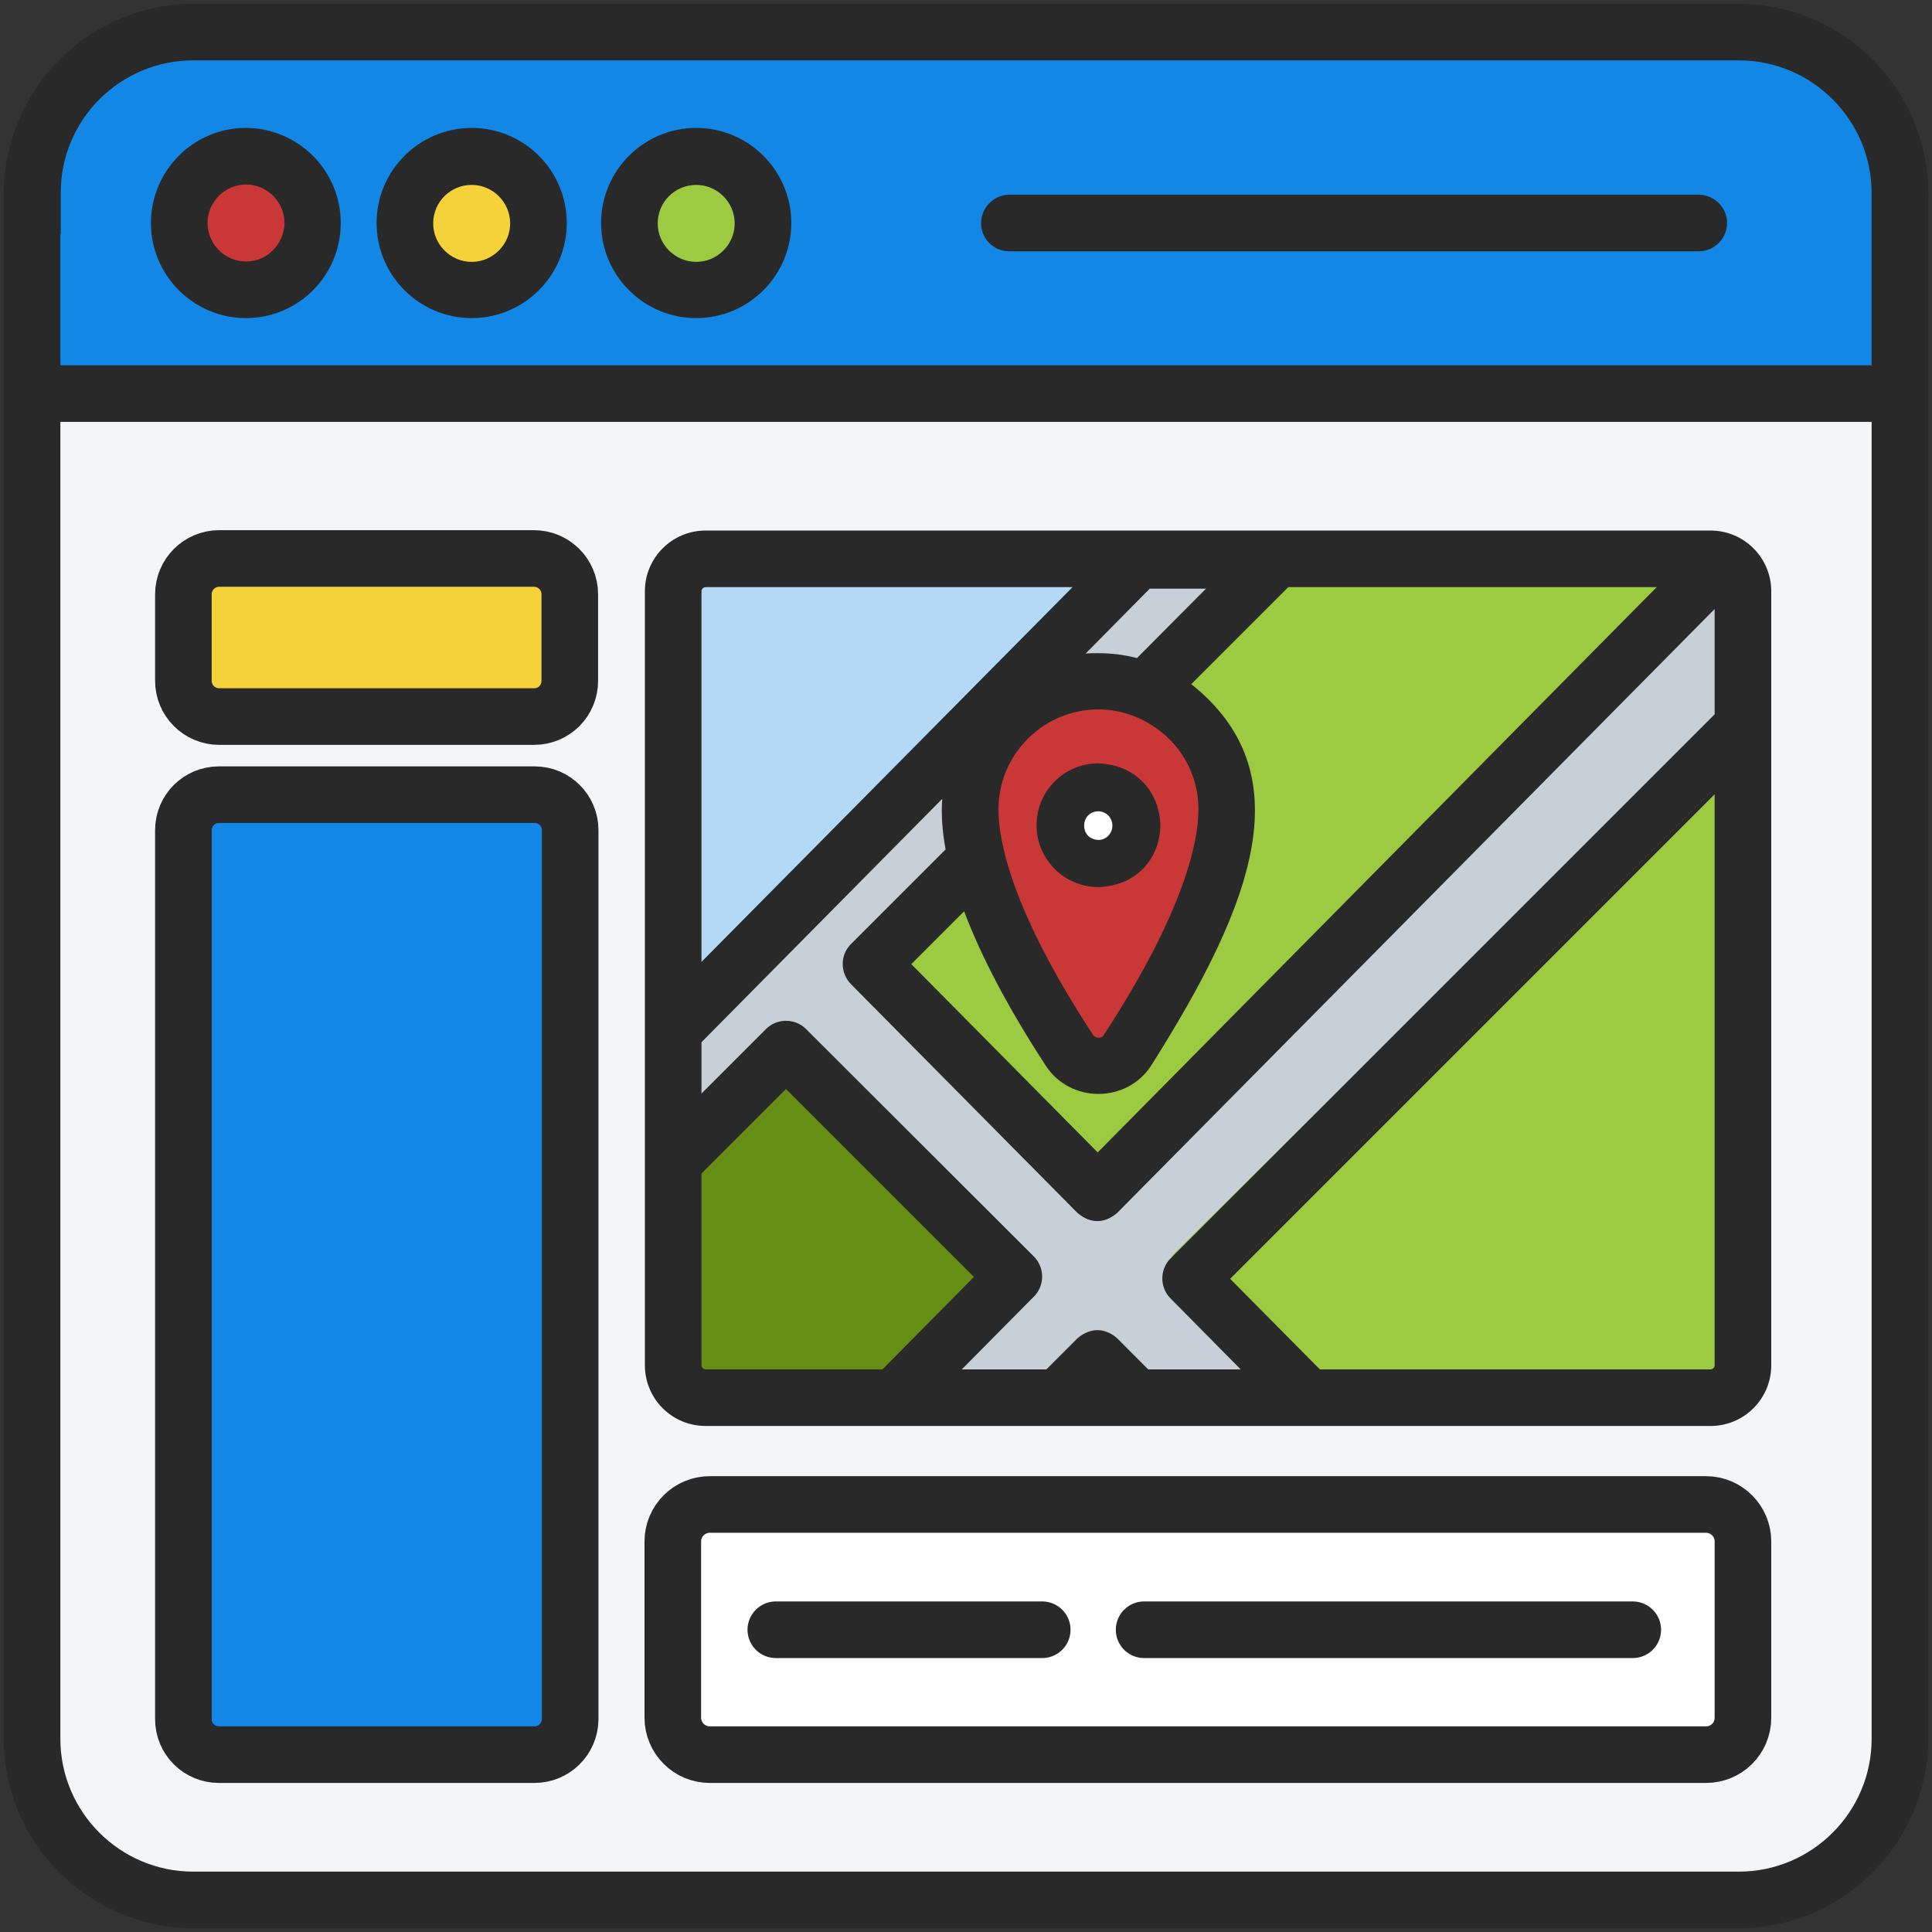
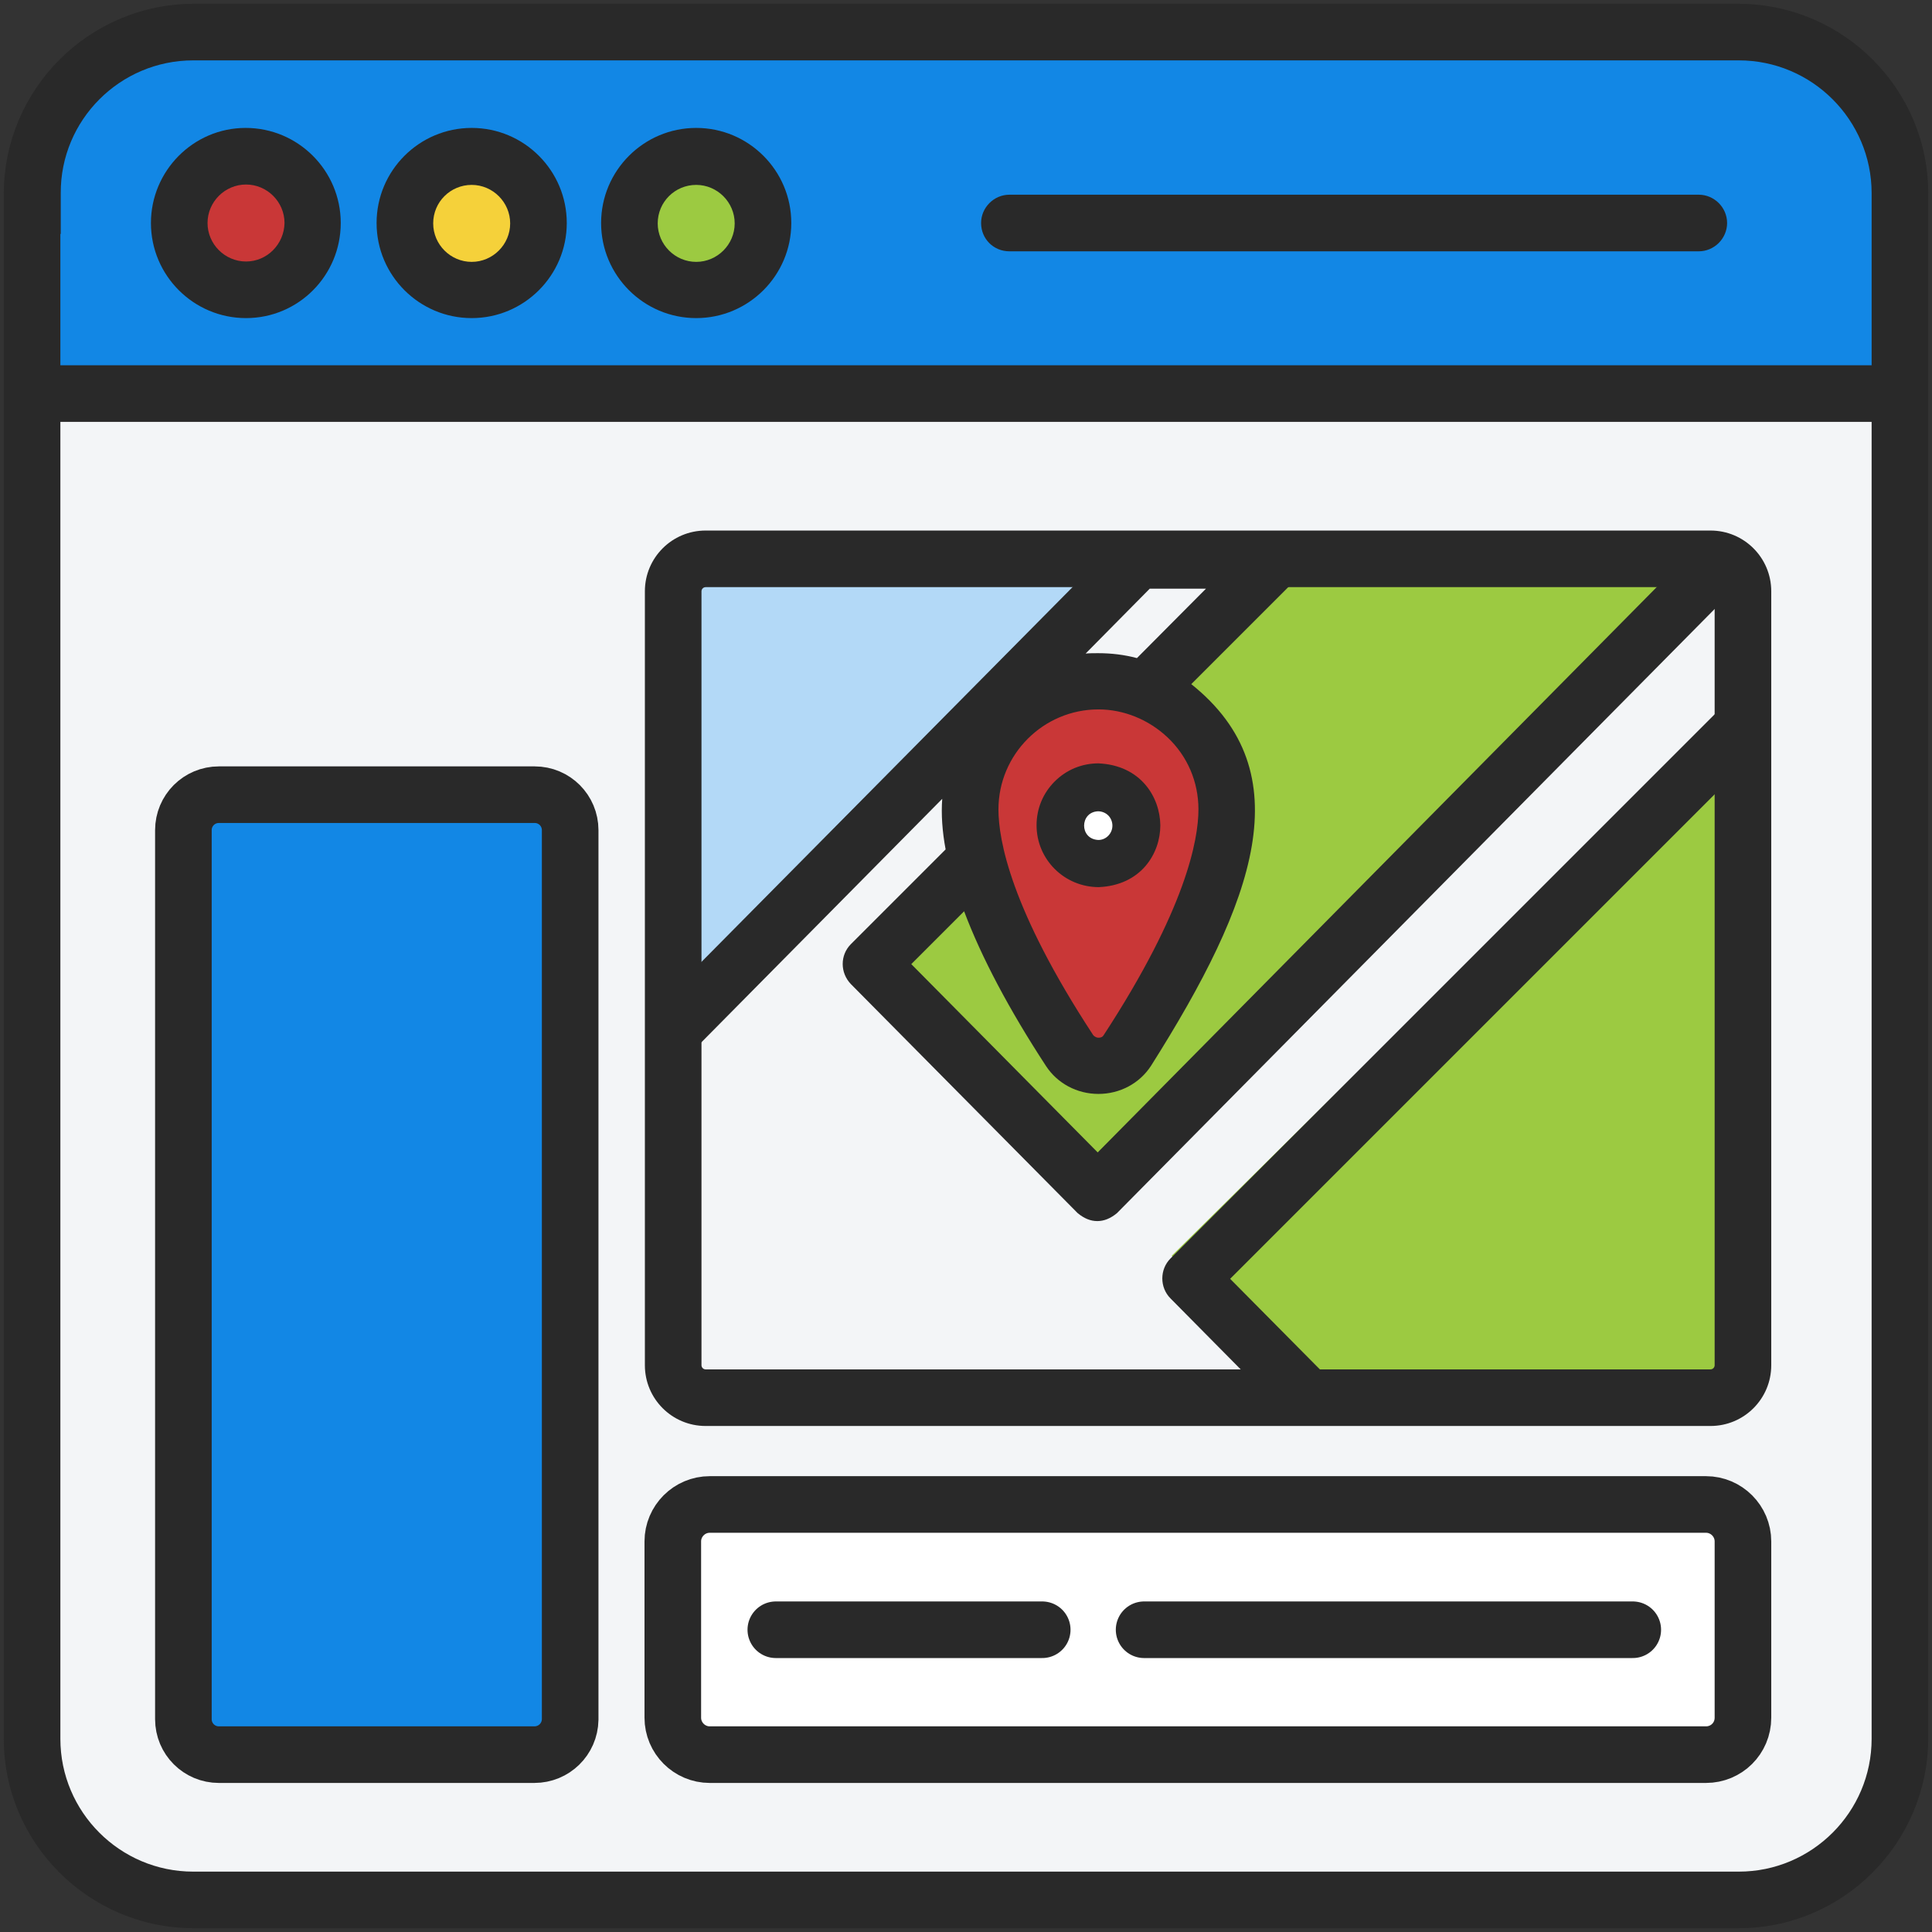
<svg xmlns="http://www.w3.org/2000/svg" xmlns:xlink="http://www.w3.org/1999/xlink" version="1.1" id="Layer_1" x="0px" y="0px" viewBox="0 0 512 512" style="enable-background:new 0 0 512 512;" xml:space="preserve">
  <rect x="0" y="0" width="512" height="512" fill="#333333" stroke="none" />
  <style type="text/css">
	.st0{fill-rule:evenodd;clip-rule:evenodd;fill:#F3F5F7;}
	.st1{fill-rule:evenodd;clip-rule:evenodd;fill:#1287E5;}
	.st2{fill:#292929;}
	.st3{fill:none;stroke:#292929;stroke-width:15;stroke-miterlimit:10;}
	.st4{fill:#C93737;}
	.st5{fill:#F5D13A;}
	.st6{fill:#9CCA41;}
	.st7{fill:#1287E5;stroke:#292929;stroke-width:15;stroke-miterlimit:10;}
	.st8{fill:#F5D13A;stroke:#292929;stroke-width:15;stroke-miterlimit:10;}
	.st9{fill:#C7D0D8;}
	.st10{fill:#FFFFFF;stroke:#292929;stroke-width:15;stroke-miterlimit:10;}
	.st11{fill:#B3D9F7;}
	.st12{fill:#668E15;}
	.st13{fill:#FFFFFF;}
	.st14{clip-path:url(#SVGID_00000054231882042083909000000014565390275501145526_);fill:#292929;}
	.st15{clip-path:url(#SVGID_00000148639773826372157710000005299473913246678190_);fill:#292929;}
	.st16{clip-path:url(#SVGID_00000067235476122145928370000009033504701587219075_);}
	.st17{clip-path:url(#SVGID_00000002357950046077105200000012554891468677540748_);fill:#292929;}
	.st18{fill:none;stroke:#292929;stroke-width:15;stroke-linecap:round;stroke-miterlimit:10;}
</style>
  <g id="Layer_1_00000164476869014085368770000008977980070921360045_">
    <g id="Layer_1_00000150823717226020859050000012516641086920138131_">
      <path id="Path" class="st0" d="M503.5,76.8v384c0,23.6-19.1,42.7-42.7,42.7H51.2C39.9,503.5,29,499,21,491S8.5,472.1,8.5,460.8    v-384L503.5,76.8L503.5,76.8z" />
      <path id="Path_00000015353599904462030270000008206040666986647946_" class="st1" d="M503.5,51.2l-0.2,51.4L8.8,100.8L8.5,51.2    c0-23.6,19.1-42.7,42.7-42.7h409.6C472.1,8.5,483,13,491,21S503.5,39.9,503.5,51.2z" />
    </g>
    <g id="Layer_2_00000085960745181949082570000009755054215628007574_">
      <path class="st2" d="M460.8,1H51.2C23.6,1.1,1.1,23.6,1,51.2v409.6c0,27.6,22.5,50.1,50.2,50.2h409.6c27.6,0,50.1-22.5,50.2-50.2    V51.2C511,23.6,488.5,1.1,460.8,1z M496,62v6.3v1v16v22.5v353c0,19.4-15.8,35.2-35.2,35.2H51.2C31.8,496,16,480.2,16,460.8v-353    V85.3v-1V62h0.1V51.2C16,31.8,31.8,16,51.2,16h409.6c19.4,0,35.2,15.8,35.2,35.2L496,62L496,62z" />
      <line class="st3" x1="7.4" y1="104.3" x2="503.3" y2="104.3" />
    </g>
    <g id="Layer_3">
      <g>
        <path class="st4" d="M82.6,59.1c0,9.8-7.9,17.7-17.7,17.7s-17.6-7.9-17.6-17.7S55.2,41.4,65,41.4S82.6,49.4,82.6,59.1z" />
        <path class="st5" d="M142.4,59.1c0,9.8-7.9,17.7-17.7,17.7S107,68.9,107,59.1s7.9-17.7,17.7-17.7S142.4,49.4,142.4,59.1z" />
        <path class="st6" d="M202.1,59.1c0,9.8-7.9,17.7-17.7,17.7s-17.6-7.9-17.6-17.7s7.9-17.7,17.7-17.7S202.1,49.4,202.1,59.1z" />
        <path class="st2" d="M90.3,59.1c0-13.9-11.3-25.2-25.2-25.2S40,45.3,40,59.1C40,73,51.3,84.3,65.2,84.3S90.3,73,90.3,59.1z      M65.2,69.3c-5.6,0-10.2-4.6-10.2-10.2s4.6-10.2,10.2-10.2s10.2,4.6,10.2,10.2C75.3,64.7,70.8,69.3,65.2,69.3z" />
        <path class="st2" d="M125,84.3c13.9,0,25.2-11.3,25.2-25.2S138.9,33.9,125,33.9S99.8,45.2,99.8,59.1S111.1,84.3,125,84.3z      M125,49c5.6,0,10.2,4.6,10.2,10.2s-4.6,10.2-10.2,10.2c-5.6,0-10.2-4.6-10.2-10.2C114.8,53.5,119.4,49,125,49z" />
        <path class="st2" d="M184.5,84.3c13.9,0,25.2-11.3,25.2-25.2s-11.3-25.2-25.2-25.2s-25.2,11.3-25.2,25.2S170.6,84.3,184.5,84.3z      M184.5,49c5.6,0,10.2,4.6,10.2,10.2s-4.6,10.2-10.2,10.2c-5.6,0-10.2-4.6-10.2-10.2C174.3,53.5,178.9,49,184.5,49z" />
        <path class="st2" d="M267.5,66.6h182.7c4.1,0,7.5-3.4,7.5-7.5s-3.4-7.5-7.5-7.5H267.5c-4.1,0-7.5,3.4-7.5,7.5     C260,63.3,263.3,66.6,267.5,66.6z" />
      </g>
    </g>
  </g>
  <g id="Layer_2_00000091693645236260087840000005384069923029703324_">
    <path class="st7" d="M141.6,465H58c-5.2,0-9.4-4.2-9.4-9.4V220c0-5.2,4.2-9.4,9.4-9.4h83.7c5.2,0,9.4,4.2,9.4,9.4v235.7   C151,460.9,146.8,465,141.6,465z" />
-     <path class="st8" d="M141.5,189.9H58.1c-5.2,0-9.5-4.2-9.5-9.5v-22.9c0-5.2,4.2-9.5,9.5-9.5h83.4c5.2,0,9.5,4.2,9.5,9.5v22.9   C151,185.7,146.8,189.9,141.5,189.9z" />
-     <path class="st9" d="M453.3,370.4H187c-4.8,0-8.6-3.9-8.6-8.6V156.7c0-4.8,3.9-8.6,8.6-8.6h266.3c4.8,0,8.6,3.9,8.6,8.6v205.1   C461.9,366.6,458.1,370.4,453.3,370.4z" />
    <path class="st10" d="M452.1,465h-264c-5.4,0-9.8-4.4-9.8-9.8v-46.7c0-5.4,4.4-9.8,9.8-9.8h264c5.4,0,9.8,4.4,9.8,9.8v46.7   C461.9,460.7,457.5,465,452.1,465z" />
  </g>
  <g id="Layer_4">
    <polygon class="st6" points="342.3,372.4 310.5,332.8 460.6,184.4 460.6,366.4  " />
    <polygon class="st11" points="180.4,269.8 300.4,148.1 187,148.1 178.4,156.7  " />
    <polygon class="st6" points="334.5,148.1 300.4,184.4 320.7,198.9 317.5,237.9 300.4,278.4 286.5,282 256,226.2 231.2,256    290.4,312.9 453.3,148.1  " />
-     <polygon class="st12" points="209.7,273.7 270.3,336.4 239.4,368 179.5,366.1 178.4,306.6  " />
    <polyline class="st4" points="293.7,280.2 317.5,237.9 320.7,198.9 300.4,184.4 263.6,185.5 260.8,215.1 269.1,250.2 286.5,282    293.7,280.2  " />
    <polygon class="st13" points="294.3,208.9 300.4,216.2 294.3,227.9 280.9,227.9 283.7,215.1  " />
  </g>
  <g id="Layer_3_00000132063167132831692700000017589372860474126776_">
    <g>
      <g>
        <defs>
          <rect id="SVGID_1_" x="179.5" y="152.4" width="282.4" height="218" />
        </defs>
        <clipPath id="SVGID_00000171685110412023577510000000184206642991702442_">
          <use xlink:href="#SVGID_1_" style="overflow:visible;" />
        </clipPath>
        <path style="clip-path:url(#SVGID_00000171685110412023577510000000184206642991702442_);fill:#292929;" d="M291.1,202.3     L291.1,202.3c-4.4,0-8.5,1.7-11.6,4.8s-4.8,7.2-4.8,11.6c0,9.1,7.4,16.4,16.5,16.4l0,0c11.2-0.5,16.3-8.9,16.3-16.4     C307.4,211.2,302.3,202.8,291.1,202.3z M294.8,218.8c0,2.1-1.7,3.8-3.7,3.8c-2.6-0.1-3.8-2-3.8-3.8s1.2-3.7,3.7-3.8l0,0     c1,0,2,0.4,2.7,1.1C294.4,216.8,294.8,217.8,294.8,218.8z" />
      </g>
      <g>
        <defs>
-           <rect id="SVGID_00000103259154052067128780000004262025735943331770_" x="179.5" y="152.4" width="282.4" height="218" />
-         </defs>
+           </defs>
        <clipPath id="SVGID_00000168828522157695670630000003175029017339844782_">
          <use xlink:href="#SVGID_00000103259154052067128780000004262025735943331770_" style="overflow:visible;" />
        </clipPath>
        <path style="clip-path:url(#SVGID_00000168828522157695670630000003175029017339844782_);fill:#292929;" d="M296.1,354.7     l-0.1-0.1c-3.3-2.8-7-2.8-10.4,0L201.2,439h21.2l68.3-68.3L359,439h21.2L296.1,354.7z" />
      </g>
      <g>
        <defs>
          <rect id="SVGID_00000147934830117249036880000013915748088956563599_" x="179.5" y="152.4" width="282.4" height="218" />
        </defs>
        <clipPath id="SVGID_00000106116021586913136460000003690432618244385454_">
          <use xlink:href="#SVGID_00000147934830117249036880000013915748088956563599_" style="overflow:visible;" />
        </clipPath>
        <g style="clip-path:url(#SVGID_00000106116021586913136460000003690432618244385454_);">
          <path class="st2" d="M213.7,383.4l-37.1,37.5v10.7h10.5l37.3-37.7c3.3-3.4,2.3-7.9-0.3-10.5C221.4,380.9,217,380,213.7,383.4z" />
          <path class="st2" d="M442.2,152.4l-151.3,153l-49.4-49.9l14-14c4.6,12.2,11.9,26,21.7,41c3,4.6,8.2,7.4,13.9,7.4      c5.7,0,10.9-2.8,13.9-7.4c27.7-43.8,40-77.8,10.7-101.2l28.8-28.8h-57.2L176.6,264.3v21.3l73.1-73.9c-0.3,4.1,0,8.6,0.9,13.4      l-25.1,25.1c-2.9,2.9-2.9,7.6,0,10.6l60,60.6l0.1,0.1c1.7,1.4,3.4,2.1,5.2,2.1s3.5-0.7,5.2-2.1l167.2-169h-21V152.4z       M301.3,174.4c-3.4-0.9-6.8-1.3-10.3-1.3c-1.1,0-2.2,0-3.3,0.1l17-17.2h14.9L301.3,174.4z M264.6,214.5      c0-14.6,11.9-26.5,26.5-26.5c6.7,0,13.3,2.7,18.3,7.4c5.3,5,8.2,11.8,8.2,19.1c0,8-3.3,26.4-25.1,59.8c-0.4,0.7-1.1,0.7-1.4,0.7      s-0.9-0.1-1.4-0.7C267.8,240.9,264.6,222.5,264.6,214.5z" />
-           <path class="st2" d="M213.6,272.7L213.6,272.7c-2.9-2.9-7.7-2.9-10.6,0l-30.1,30.1V324l35.4-35.4l49.8,49.8l-25.5,25.8      c-1.9,1.9-2.5,4.4-1.9,6.8c0.7,2.7,3,5,5.7,5.7c0.6,0.2,1.2,0.2,1.7,0.2c1.8,0,3.6-0.8,5.1-2.2l30.8-31.1      c2.9-2.9,2.9-7.7,0-10.6L213.6,272.7z" />
        </g>
      </g>
      <g>
        <defs>
          <rect id="SVGID_00000119813396661150129220000011421915595962412213_" x="179.5" y="152.4" width="282.4" height="218" />
        </defs>
        <clipPath id="SVGID_00000093162320775036672070000016558754244363589014_">
          <use xlink:href="#SVGID_00000119813396661150129220000011421915595962412213_" style="overflow:visible;" />
        </clipPath>
        <path style="clip-path:url(#SVGID_00000093162320775036672070000016558754244363589014_);fill:#292929;" d="M467.8,186.5     c-2.9-2.9-7.7-2.9-10.6,0l-147,147c-2.9,2.9-2.9,7.7,0,10.6l91.2,92.2h21.1L326,338.9l136.5-136.5l90.5,90.5v-21.2L467.8,186.5z" />
      </g>
    </g>
    <path class="st2" d="M453.3,377.9H187c-8.9,0-16.1-7.2-16.1-16.1V156.7c0-8.9,7.2-16.1,16.1-16.1h266.3c8.9,0,16.1,7.2,16.1,16.1   v205.1C469.4,370.7,462.2,377.9,453.3,377.9z M187,155.6c-0.6,0-1.1,0.5-1.1,1.1v205.1c0,0.6,0.5,1.1,1.1,1.1h266.3   c0.6,0,1.1-0.5,1.1-1.1V156.7c0-0.6-0.5-1.1-1.1-1.1L187,155.6L187,155.6z" />
    <line class="st18" x1="205.6" y1="431.9" x2="276.2" y2="431.9" />
    <line class="st18" x1="303.2" y1="431.9" x2="432.7" y2="431.9" />
  </g>
</svg>